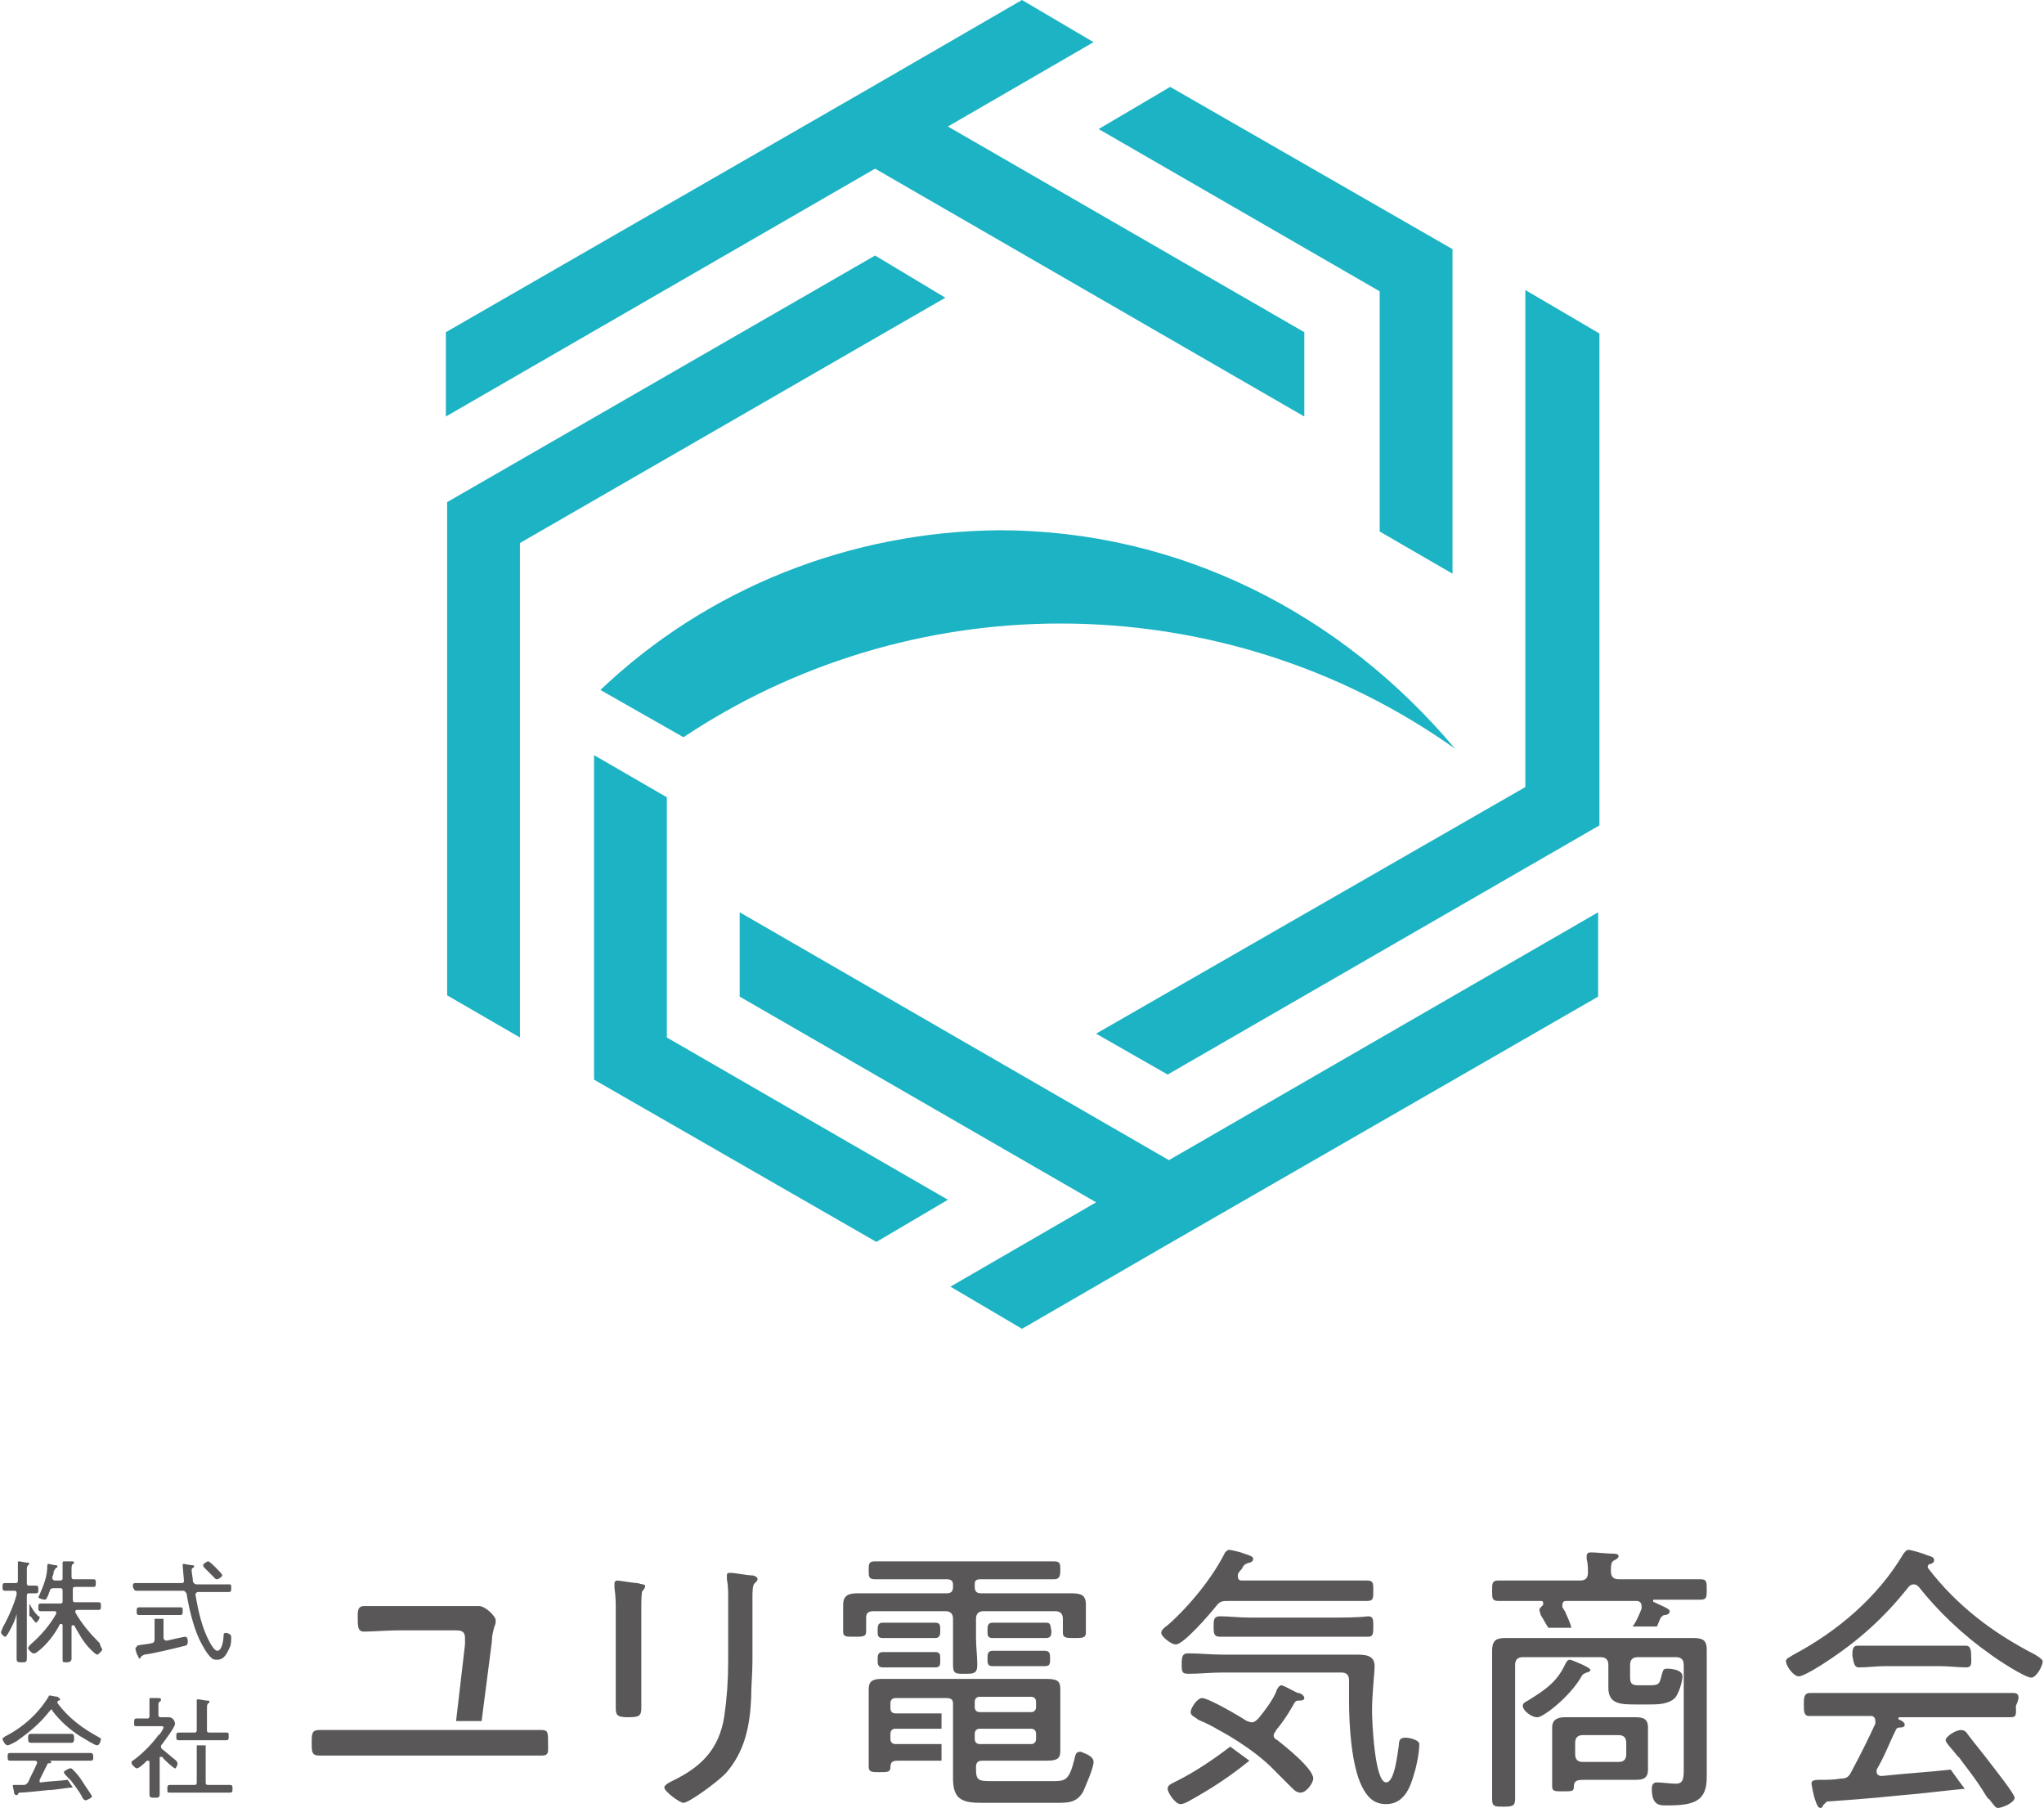
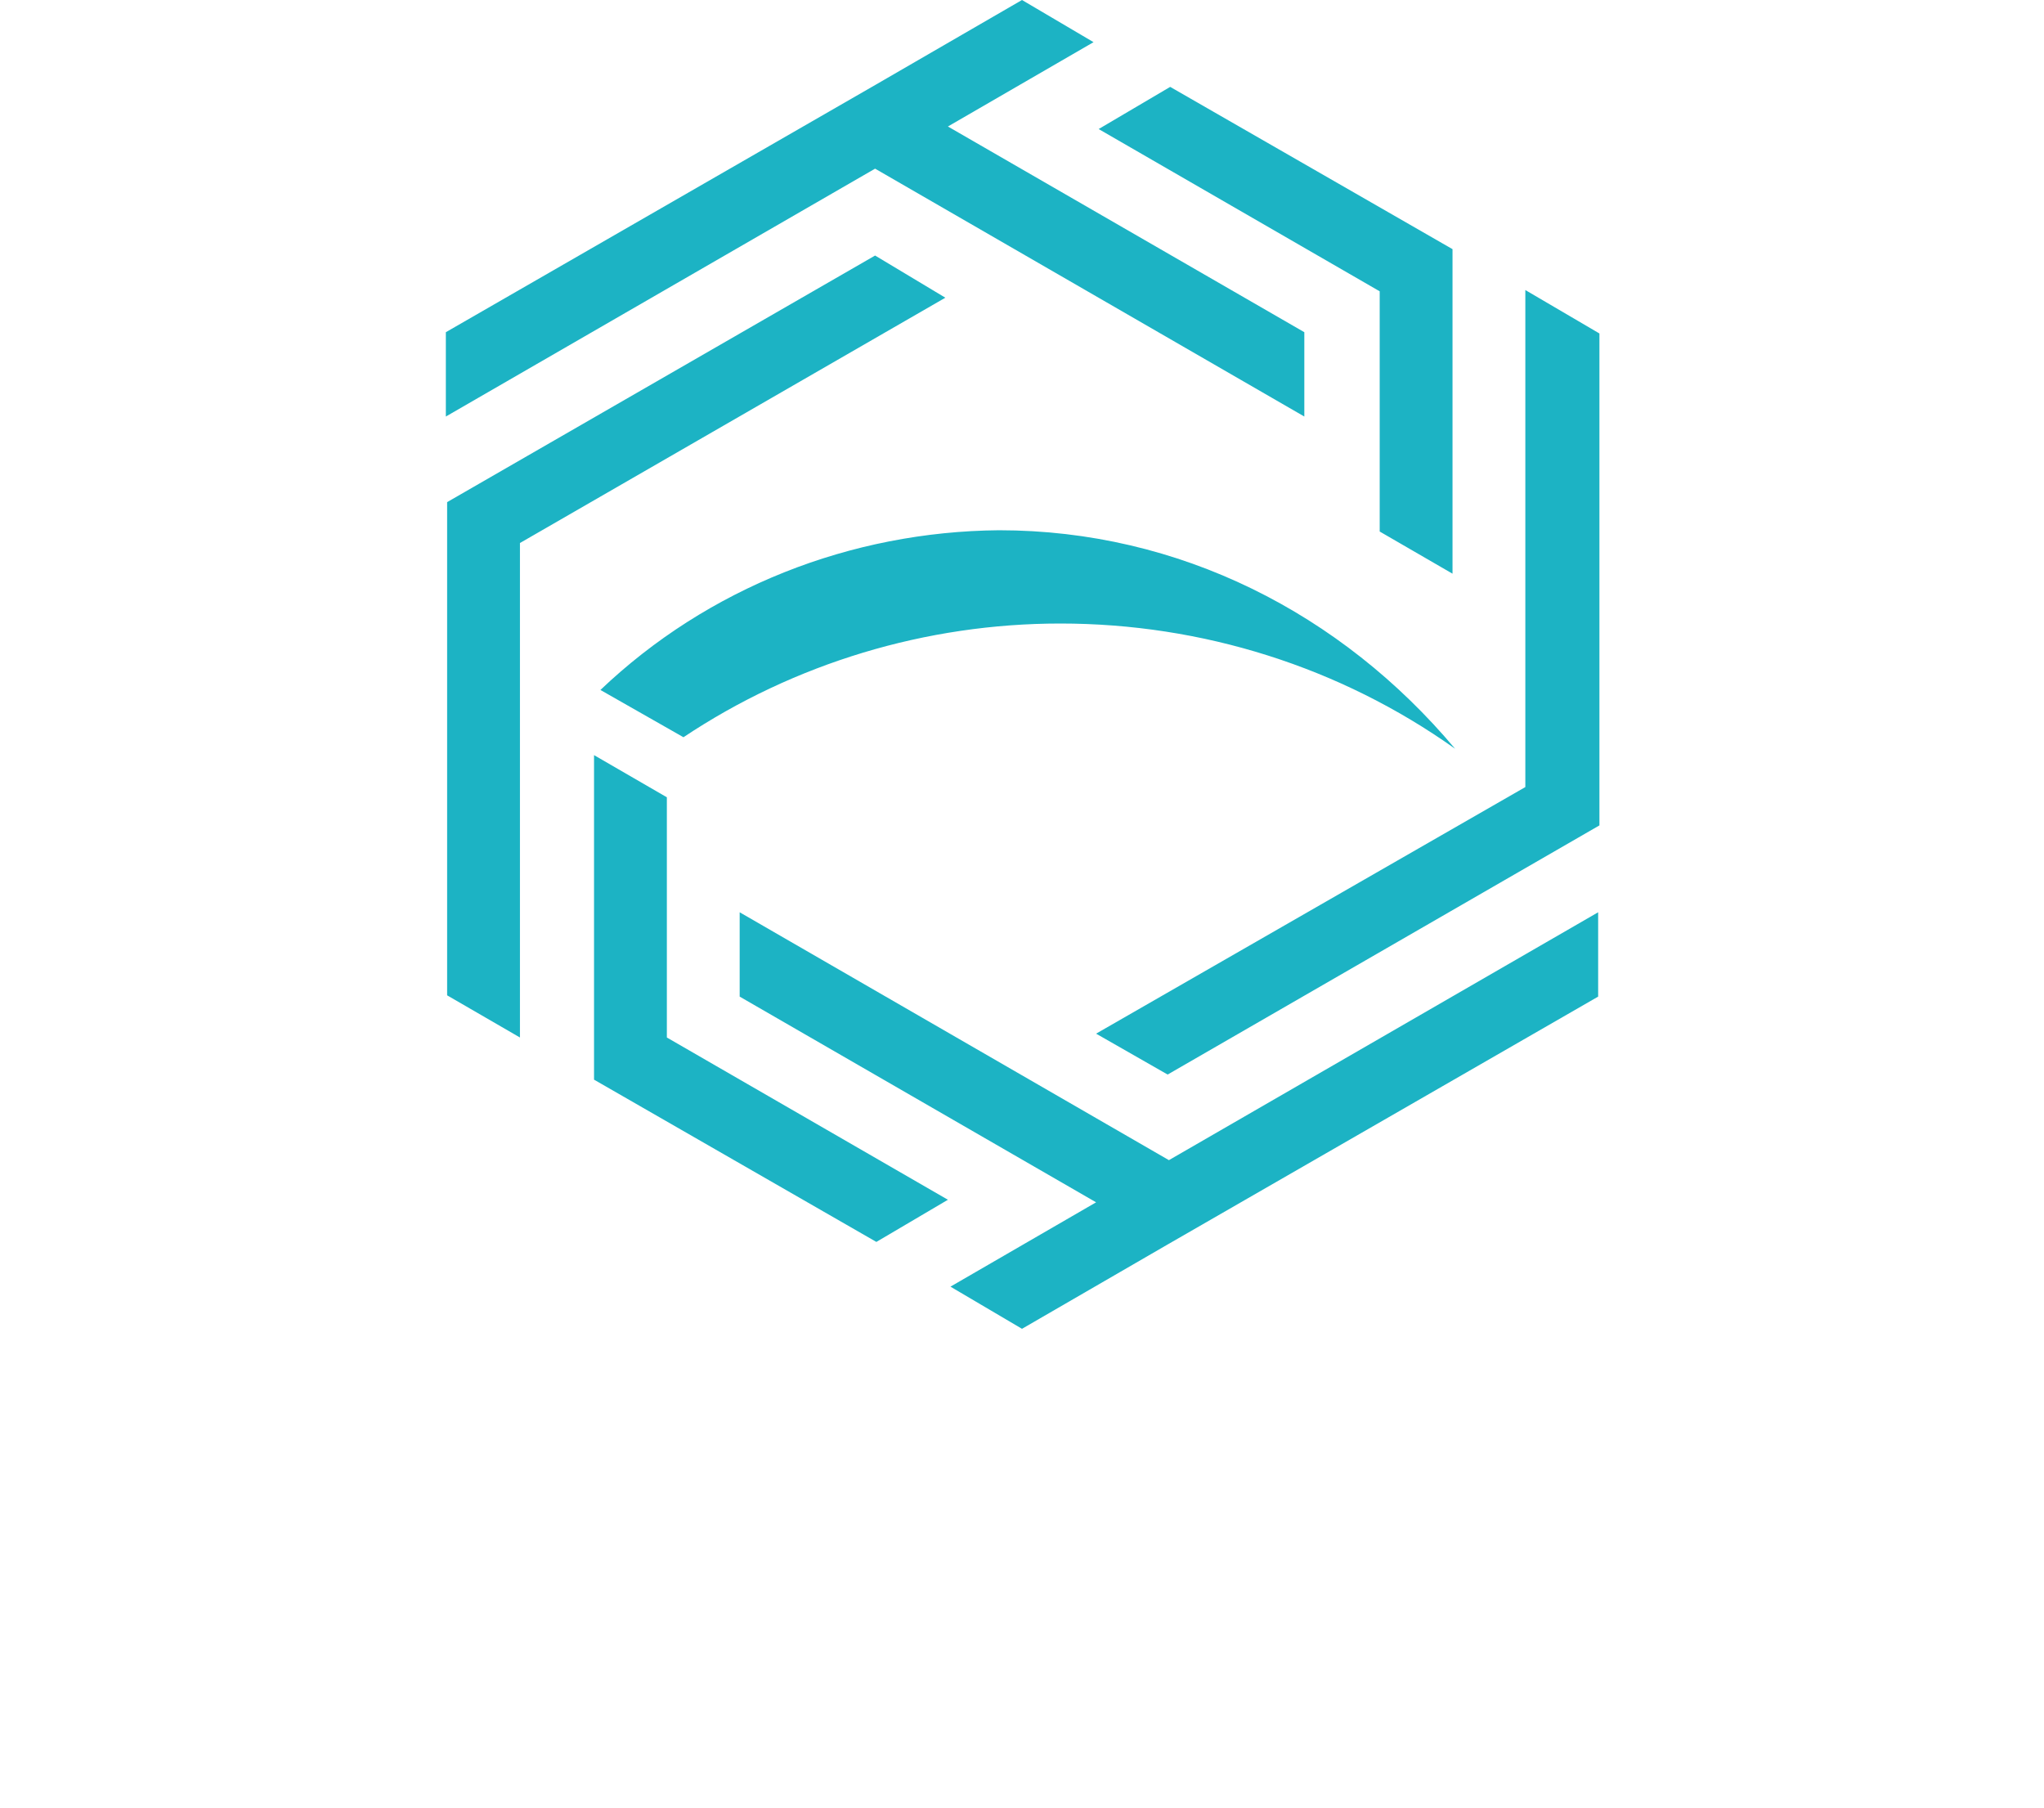
<svg xmlns="http://www.w3.org/2000/svg" version="1.1" id="レイヤー_1" x="0px" y="0px" viewBox="0 0 160 141.5" style="enable-background:new 0 0 160 141.5;" xml:space="preserve">
  <style type="text/css">
	.st0{fill:#1CB3C4;}
	.st1{fill:#595757;}
</style>
  <path id="パス_1768" class="st0" d="M125.2,26.1v38.5L91.4,84.1l-5.6-3.2l33.6-19.3V22.7L125.2,26.1z M57.9,71.4V78l27.9,16.1  l-11.4,6.6L80,104l11.4-6.6l0,0L125.1,78v-6.6L91.5,90.8L57.9,71.4z M102.1,32.6V26L74.2,9.9l11.4-6.6L80,0L68.6,6.6l0,0L34.9,26  v6.6l33.6-19.4L102.1,32.6z M52.2,62.4l-5.7-3.3v25.4l22.1,12.7l5.6-3.3l-22-12.7L52.2,62.4z M108,41.6l5.7,3.3V19.5L91.6,6.8  L86,10.1l22,12.7L108,41.6z M68.5,20L35,39.3v38.6l5.7,3.3V42.5L74,23.3L68.5,20z M83,48.8c11.1,0,21.9,3.4,30.9,9.8  C105,48,92.3,41.5,78.2,41.5C66.6,41.6,55.4,46,47,54l6.5,3.7C62.2,51.9,72.5,48.8,83,48.8L83,48.8z" />
  <g>
-     <path class="st1" d="M8,129.1c0,0.1-0.3,0.4-0.4,0.4c-0.1,0-0.4-0.3-0.5-0.4c-0.6-0.6-0.9-1.2-1.3-1.9c0,0,0,0-0.1,0   c0,0-0.1,0-0.1,0.1v1.2c0,0.4,0,0.8,0,1.3c0,0.2-0.1,0.3-0.4,0.3c-0.3,0-0.3,0-0.3-0.3c0-0.4,0-0.8,0-1.3v-1.3c0,0,0-0.1-0.1-0.1   c0,0,0,0-0.1,0c-0.4,0.8-1.1,1.7-1.8,2.2c-0.1,0.1-0.2,0.1-0.3,0.1c-0.1,0-0.4-0.3-0.4-0.4c0-0.1,0.1-0.2,0.2-0.3   c0.8-0.7,1.5-1.5,2-2.4c0,0,0-0.1,0-0.1c0-0.1-0.1-0.1-0.1-0.1H4.2c-0.3,0-0.6,0-1,0c-0.2,0-0.2-0.1-0.2-0.3c0-0.2,0-0.3,0.2-0.3   c0.3,0,0.6,0,1,0h0.5c0.2,0,0.2-0.1,0.2-0.2v-0.8c0-0.2-0.1-0.2-0.2-0.2H4.2c-0.2,0-0.3,0.1-0.3,0.2c-0.2,0.6-0.3,0.7-0.4,0.7   c-0.1,0-0.5-0.1-0.5-0.2c0,0,0.1-0.2,0.1-0.2c0.3-0.7,0.6-1.4,0.6-2.2c0-0.1,0-0.2,0.1-0.2c0.1,0,0.4,0.1,0.5,0.1   c0.1,0,0.2,0,0.2,0.1c0,0,0,0.1-0.1,0.1c-0.1,0.1-0.1,0.1-0.2,0.3c0,0.1,0,0.2-0.1,0.4c0,0,0,0,0,0.1c0,0.2,0.2,0.2,0.2,0.2h0.4   c0.2,0,0.2-0.1,0.2-0.2V123c0-0.2,0-0.4,0-0.6v-0.1c0-0.1,0.1-0.1,0.1-0.1c0.1,0,0.5,0,0.6,0c0.1,0,0.2,0,0.2,0.1   c0,0.1-0.1,0.1-0.1,0.1c-0.1,0.1-0.1,0.2-0.1,0.5v0.5c0,0.2,0.1,0.2,0.2,0.2h0.5c0.3,0,0.7,0,1,0c0.2,0,0.2,0.1,0.2,0.3   c0,0.2,0,0.3-0.2,0.3c-0.3,0-0.7,0-1,0H5.9c-0.2,0-0.2,0.1-0.2,0.2v0.8c0,0.2,0.1,0.2,0.2,0.2h0.8c0.3,0,0.6,0,1,0   c0.2,0,0.2,0.1,0.2,0.3c0,0.2,0,0.3-0.2,0.3c-0.3,0-0.6,0-1,0H6.1c-0.1,0-0.2,0-0.2,0.1c0,0,0,0.1,0,0.1c0.5,0.9,1.2,1.7,1.9,2.4   C7.9,129,8,129,8,129.1z M2.4,126.5c0.2,0.3,0.4,0.5,0.4,0.5c0.1,0,0.3-0.3,0.3-0.4c0-0.1,0-0.1-0.1-0.1c-0.3-0.3-0.5-0.6-0.7-1   V126.5z M0.4,128.1c0.1,0,0.1-0.1,0.2-0.2c0.3-0.5,0.6-1.1,0.7-1.6c0,0,0,0,0,0c0,0,0,0,0,0.1v2.2c0,0.4,0,0.8,0,1.2   c0,0.3,0.1,0.3,0.4,0.3c0.3,0,0.4,0,0.4-0.3c0-0.4,0-0.8,0-1.2v-1.8v-0.5c0-1.1,0-1.4,0-1.4c0-0.2,0.1-0.2,0.2-0.2   c0.2,0,0.4,0,0.5,0c0.2,0,0.2-0.1,0.2-0.3c0-0.2,0-0.3-0.2-0.3c-0.1,0-0.3,0-0.5,0c-0.2,0-0.2-0.1-0.2-0.2V123c0-0.3,0-0.4,0.1-0.5   c0.1-0.1,0.1-0.1,0.1-0.1c0-0.1-0.1-0.1-0.2-0.1c-0.1,0-0.5-0.1-0.6-0.1c-0.1,0-0.1,0-0.1,0.1c0,0,0,0.1,0,0.1c0,0.2,0,0.5,0,0.8   v0.5c0,0.2-0.1,0.2-0.2,0.2H1c-0.2,0-0.4,0-0.6,0c-0.2,0-0.2,0.1-0.2,0.3c0,0.2,0,0.3,0.2,0.3c0.1,0,0.4,0,0.6,0h0.1   c0.1,0,0.2,0,0.2,0.2c0,0,0,0.1,0,0.1c-0.2,0.8-0.7,1.9-1.1,2.6c0,0.1-0.1,0.2-0.1,0.3C0,127.8,0.3,128.1,0.4,128.1z M10.7,124.5   c0.3,0,0.7,0,1,0h2.6c0.2,0,0.2,0.1,0.3,0.2c0.2,1.2,0.5,2.5,1,3.6c0.2,0.4,0.6,1.2,1,1.5c0.1,0.1,0.3,0.1,0.4,0.1   c0.6,0,0.8-0.6,1-1c0.1-0.2,0.1-0.6,0.1-0.8c0-0.2-0.3-0.3-0.4-0.3c-0.2,0-0.2,0.1-0.2,0.2c0,0.3-0.1,1.2-0.5,1.2   c-0.2,0-0.5-0.5-0.6-0.7c-0.6-1.1-0.9-2.5-1.1-3.7v0c0-0.1,0.1-0.2,0.2-0.2h1.4c0.3,0,0.7,0,1,0c0.2,0,0.2-0.1,0.2-0.3   c0-0.3,0-0.3-0.2-0.3c-0.3,0-0.7,0-1,0h-1.5c-0.2,0-0.2-0.1-0.3-0.2c0-0.3-0.1-0.7-0.1-0.9c0-0.1,0-0.1,0.1-0.2   c0.1,0,0.1-0.1,0.1-0.1c0-0.1-0.1-0.1-0.2-0.1c-0.1,0-0.6-0.1-0.6-0.1c-0.1,0-0.1,0-0.1,0.1c0,0.1,0.1,1.2,0.1,1.2   c0,0.2-0.1,0.2-0.2,0.2h-2.6c-0.3,0-0.7,0-1,0c-0.2,0-0.2,0.1-0.2,0.3C10.5,124.4,10.5,124.5,10.7,124.5z M16,122.7   c0.3,0.3,0.5,0.5,0.8,0.8c0.1,0.1,0.1,0.1,0.2,0.1c0.1,0,0.4-0.2,0.4-0.3c0-0.1-0.3-0.4-0.5-0.6c-0.1-0.1-0.5-0.5-0.6-0.5   c-0.1,0-0.4,0.2-0.4,0.3C15.9,122.5,15.9,122.6,16,122.7z M10.6,129c0,0.1,0.1,0.5,0.2,0.6c0,0.1,0.1,0.2,0.1,0.2   c0.1,0,0.1,0,0.1-0.1c0.1-0.1,0.1-0.1,0.3-0.2c0.8-0.1,2.4-0.5,3.2-0.7c0.1,0,0.2-0.1,0.2-0.3c0-0.1,0-0.4-0.2-0.4   c-0.1,0-1,0.2-1.4,0.3c0,0-0.1,0-0.1,0c-0.1,0-0.2-0.1-0.2-0.2v-1.5h-0.7v1.6c0,0.2-0.1,0.3-0.2,0.3c-0.4,0.1-0.8,0.1-1.2,0.2   C10.8,128.9,10.6,128.9,10.6,129z M14.1,126.4c0.2,0,0.2-0.1,0.2-0.3c0-0.3,0-0.3-0.2-0.3c-0.3,0-0.6,0-0.9,0h-1.4   c-0.3,0-0.6,0-0.9,0c-0.2,0-0.2,0.1-0.2,0.3c0,0.2,0,0.3,0.2,0.3c0.2,0,0.5,0,0.7,0v0c0,0,0,0,0.1,0c0,0,0,0,0,0H12   c0.3,0,0.8,0,1.2,0c0,0,0,0,0,0h0c0,0,0.1,0,0.1,0c0.1,0,0.1,0,0.2,0v0C13.7,126.4,13.9,126.4,14.1,126.4z M7.8,136   c-1.3-0.7-2.4-1.5-3.3-2.7c0,0,0,0,0-0.1c0,0,0-0.1,0.1-0.1c0,0,0.1,0,0.1-0.1c0-0.1-0.1-0.1-0.2-0.2c-0.1,0-0.5-0.1-0.6-0.1   c-0.1,0-0.1,0.1-0.1,0.1c-0.8,1.3-2,2.4-3.4,3.1c-0.1,0.1-0.2,0.1-0.2,0.2c0,0.1,0.2,0.5,0.4,0.5c0.1,0,0.7-0.3,0.8-0.4   c1-0.7,1.8-1.4,2.5-2.3c0,0,0.1-0.1,0.1-0.1c0.1,0,0.1,0,0.1,0.1c0.6,0.8,1.4,1.5,2.2,2c0.2,0.1,1.1,0.7,1.3,0.7   c0.2,0,0.3-0.4,0.3-0.5C8,136.1,7.9,136.1,7.8,136z M3.2,136.4h1.6c0.3,0,0.6,0,0.8,0c0.2,0,0.2-0.2,0.2-0.3c0-0.2,0-0.4-0.2-0.4   c-0.3,0-0.6,0-0.8,0H3.2c-0.3,0-0.6,0-0.8,0c-0.2,0-0.2,0.2-0.2,0.3c0,0.2,0,0.4,0.2,0.4C2.6,136.4,2.9,136.4,3.2,136.4z    M7.1,137.2c-0.3,0-0.7,0-1.1,0H1.9c-0.4,0-0.7,0-1.1,0c-0.2,0-0.2,0.1-0.2,0.3c0,0.2,0,0.3,0.2,0.3c0.4,0,0.7,0,1.1,0h0.8   c0,0,0.2,0,0.2,0.1c0,0,0,0.1,0,0.1c-0.2,0.5-0.5,1-0.7,1.5c-0.1,0.1-0.2,0.2-0.3,0.2c-0.2,0-0.4,0-0.7,0c-0.2,0-0.2,0-0.2,0.1   c0,0,0.1,0.4,0.1,0.5c0,0.1,0.1,0.2,0.2,0.2c0,0,0.1,0,0.1-0.1c0.1-0.1,0.1-0.1,0.1-0.1c0.5,0,1.2-0.1,2.3-0.2   c0.5,0,1.5-0.2,1.9-0.2l-0.4-0.6c-0.7,0.1-1.4,0.1-2.1,0.2c-0.1,0-0.1,0-0.1-0.1c0,0,0,0,0-0.1c0.2-0.4,0.4-0.8,0.6-1.2   c0-0.1,0.1-0.1,0.2-0.1c0.1,0,0.1,0,0.1-0.1c0-0.1-0.1-0.1-0.2-0.1c0,0,0,0,0,0c0,0,0,0,0,0H6c0.4,0,0.7,0,1.1,0   c0.2,0,0.2-0.1,0.2-0.3C7.3,137.4,7.3,137.2,7.1,137.2z M5.7,138.5c-0.1-0.1-0.1-0.1-0.2-0.1c-0.1,0-0.5,0.2-0.5,0.3   c0,0.1,0.2,0.3,0.4,0.5c0,0,0.1,0.1,0.1,0.1c0.1,0.1,0.4,0.5,0.8,1.1c0,0.1,0.1,0.1,0.1,0.2c0.1,0.2,0.2,0.3,0.3,0.3   c0.1,0,0.5-0.2,0.5-0.3c0-0.1-0.6-0.9-0.7-1.1C6.2,139,5.9,138.7,5.7,138.5z M14,136.2c0.3,0,0.7,0,1,0c0,0,1.5,0,1.7,0   c0.3,0,0.7,0,1,0c0.2,0,0.2-0.1,0.2-0.3c0-0.3,0-0.3-0.2-0.3c-0.3,0-0.7,0-1,0h-0.3c-0.2,0-0.2-0.1-0.2-0.2v-1.6   c0-0.3,0-0.4,0.1-0.5c0.1,0,0.1-0.1,0.1-0.1c0-0.1-0.1-0.1-0.2-0.1c-0.1,0-0.5-0.1-0.7-0.1c-0.1,0-0.1,0-0.1,0.1c0,0,0,0.1,0,0.1   c0,0.2,0,0.5,0,0.8v1.4c0,0.2-0.1,0.2-0.2,0.2H15c-0.3,0-0.6,0-1,0c-0.2,0-0.2,0.1-0.2,0.3C13.8,136.1,13.8,136.2,14,136.2z    M18,139.7c-0.3,0-0.7,0-1,0h-0.7c-0.2,0-0.2-0.1-0.2-0.2v-2.9h-0.7v2.9c0,0.2-0.1,0.2-0.2,0.2h-0.9c-0.3,0-0.7,0-1,0   c-0.2,0-0.2,0.1-0.2,0.3c0,0.3,0,0.3,0.2,0.3c0.3,0,0.7,0,1,0H17c0.3,0,0.6,0,1,0c0.2,0,0.2-0.1,0.2-0.3   C18.2,139.8,18.2,139.7,18,139.7z M13.9,138c0-0.1-0.1-0.1-0.1-0.2c-0.4-0.3-0.7-0.6-1.1-0.9c-0.1-0.1-0.1-0.1-0.1-0.2   c0-0.1,0-0.1,0.1-0.2c0.2-0.3,1-1.3,1-1.6c0-0.1-0.1-0.5-0.5-0.5c-0.2,0-0.4,0-0.6,0c-0.2,0-0.2-0.1-0.2-0.2v-0.6   c0-0.3,0-0.4,0.1-0.4c0.1-0.1,0.1-0.1,0.1-0.2c0-0.1-0.1-0.1-0.3-0.1c-0.1,0-0.4,0-0.5,0c-0.1,0-0.1,0-0.1,0.1c0,0,0,0.1,0,0.1   c0,0.2,0,0.4,0,0.6v0.6c0,0.2-0.1,0.2-0.2,0.2c-0.3,0-0.5,0-0.8,0c-0.2,0-0.2,0.1-0.2,0.3c0,0.3,0,0.3,0.2,0.3c0.3,0,0.6,0,0.9,0h1   c0.1,0,0.2,0,0.2,0.1c0,0.1-0.3,0.6-0.4,0.6c-0.5,0.7-1.3,1.5-2,2c-0.1,0-0.1,0.1-0.1,0.2c0,0.1,0.3,0.4,0.4,0.4   c0.2,0,0.6-0.4,0.8-0.6c0,0,0,0,0.1,0c0.1,0,0.1,0.1,0.1,0.1v1.5c0,0.3,0,0.7,0,1c0,0.3,0.1,0.3,0.4,0.3c0.3,0,0.4,0,0.4-0.3   c0-0.3,0-0.7,0-1v-1.8c0-0.1,0-0.1,0.1-0.1c0,0,0.1,0,0.1,0c0.1,0.2,0.9,0.9,1,0.9C13.7,138.5,13.9,138.2,13.9,138z" />
-     <path class="st1" d="M74.6,133.6c0-0.2,0-0.3,0-0.3L74.6,133.6C74.6,133.6,74.6,133.6,74.6,133.6z M74.6,136.1v-0.4c0,0,0,0,0,0   C74.6,135.9,74.6,136,74.6,136.1C74.6,136.2,74.6,136.1,74.6,136.1z M153.2,137.5c0,0,0.1,0.1,0.2,0.2   C153.3,137.6,153.2,137.5,153.2,137.5z M42.4,135.4c-0.9,0-1.8,0-2.8,0h-1.3h-3.1h-1h-6.5c-1,0-2.2,0-2.7,0c-0.6,0-0.6,0.3-0.6,1   c0,0.7,0,1,0.6,1c0.9,0,1.8,0,2.7,0h11.9c0.9,0,1.9,0,2.8,0c0.6,0,0.5-0.3,0.5-1C42.9,135.6,42.9,135.4,42.4,135.4z M38.5,128.5   c0-0.5,0.1-0.8,0.2-1.2c0.1-0.2,0.1-0.3,0.1-0.5c0-0.3-0.8-1.1-1.3-1.1c-0.1,0-0.2,0-0.3,0c-0.4,0-0.8,0-1.1,0h-4.9   c-1,0-2.2,0-2.7,0c-0.5,0-0.5,0.4-0.5,0.8c0,0.8,0,1.2,0.5,1.2c0.6,0,1.8-0.1,2.7-0.1h4.4c0.4,0,0.8,0,0.8,0.6c0,0.1,0,0.4,0,0.5   l-0.7,6h2L38.5,128.5z M49.9,123.9c-0.3,0-1.4-0.2-1.6-0.2c-0.1,0-0.2,0.1-0.2,0.2c0,0.1,0,0.3,0,0.4c0.1,0.6,0.1,1.2,0.1,1.8v4.3   c0,1.1,0,2.2,0,3.3c0,0.6,0.2,0.7,1,0.7c0.8,0,1-0.1,1-0.7c0-1.1,0-2.2,0-3.3V126c0-0.6,0-1.4,0.1-1.5c0.1-0.1,0.2-0.2,0.2-0.4   C50.5,124,50.2,124,49.9,123.9z M58.9,123.3c-0.4,0-1.4-0.2-1.7-0.2c-0.2,0-0.3,0-0.3,0.2c0,0.1,0,0.2,0,0.3c0.1,0.5,0.1,1,0.1,1.5   v5c0,1.4-0.1,2.8-0.3,4.2c-0.4,2.6-1.8,4-4.1,5.1c-0.2,0.1-0.6,0.3-0.6,0.5c0,0.3,1.2,1.2,1.5,1.2c0.4,0,2.5-1.5,3.3-2.3   c1.5-1.7,1.9-3.7,2-5.9c0-1,0.1-1.9,0.1-2.9V125c0-0.4,0-1,0.2-1.1c0.1-0.1,0.2-0.2,0.2-0.3C59.3,123.4,59,123.3,58.9,123.3z    M73.2,127c-0.3,0-0.8,0-1.3,0h-1.5c-0.5,0-1,0-1.3,0c-0.4,0-0.4,0.3-0.4,0.6c0,0.4,0,0.6,0.4,0.6c0.2,0,0.8,0,1.3,0h1.5   c0.5,0,1,0,1.3,0c0.4,0,0.4-0.3,0.4-0.6C73.6,127.2,73.6,127,73.2,127z M85.6,137.9c0,0.5-0.6,1.8-0.8,2.3   c-0.5,0.9-1.2,0.9-2.1,0.9h-5.8c-1.5,0-2.3-0.2-2.3-1.9v-0.5c0-0.6,0-1.6,0-2.5c0,0,0,0,0-0.1v-0.4c0,0,0,0,0,0c0-0.9,0-1.6,0-2.1   c0,0,0,0,0,0v-0.3v0c0-0.3-0.2-0.4-0.5-0.4h-4c-0.3,0-0.4,0.2-0.4,0.4v0.4c0,0.3,0.2,0.4,0.4,0.4h3.6v1.2h-3.6   c-0.3,0-0.4,0.2-0.4,0.4v0.4c0,0.3,0.2,0.4,0.4,0.4h3.6v1.3h-3.3c-0.4,0-0.7,0-0.7,0.5c0,0.4-0.2,0.4-0.9,0.4c-0.5,0-0.8,0-0.8-0.4   c0-0.5,0-0.9,0-1.4v-3.7c0-0.3,0-0.7,0-1c0-0.6,0.3-0.8,1-0.8c0.7,0,1.4,0,2.1,0h8.8c0.8,0,1.4,0,1.9,0c0.9,0,1.2,0.1,1.2,0.8v4.8   c0,0.5-0.1,0.8-1,0.8c-0.7,0-1.4,0-2.1,0h-3c-0.4,0-0.5,0.2-0.5,0.5v0.2c0,0.8,0.2,0.9,1.1,0.9h5c0.9,0,1.2-0.1,1.6-1.7   c0.1-0.4,0.1-0.6,0.5-0.6C84.8,137.2,85.6,137.4,85.6,137.9z M76.3,133.6c0,0.3,0.2,0.4,0.4,0.4h4c0.3,0,0.4-0.2,0.4-0.4v-0.4   c0-0.3-0.2-0.4-0.4-0.4h-4c-0.3,0-0.4,0.2-0.4,0.4V133.6z M76.3,136.1c0,0.3,0.2,0.4,0.4,0.4h4c0.3,0,0.4-0.2,0.4-0.4v-0.4   c0-0.3-0.2-0.4-0.4-0.4h-4c-0.3,0-0.4,0.2-0.4,0.4V136.1z M68.4,126.1h5.6c0.4,0,0.6,0.2,0.6,0.6v1.5c0,0.7,0,1.4,0,2.1   c0,0.7,0.2,0.7,0.9,0.7c0.7,0,1,0,1-0.7c0-0.7-0.1-1.4-0.1-2.1v-1.5c0-0.4,0.2-0.6,0.6-0.6h5.6c0.4,0,0.6,0.2,0.6,0.6v0.4   c0,0.2,0,0.5,0,0.7c0,0.4,0.3,0.4,0.9,0.4c0.6,0,0.9,0,0.9-0.4c0-0.2,0-0.5,0-0.7v-0.6c0-0.3,0-0.6,0-0.9c0-0.8-0.4-0.9-1.2-0.9   c-0.7,0-1.3,0-2,0h-5c-0.3,0-0.5-0.1-0.5-0.5v-0.2c0-0.3,0.1-0.4,0.5-0.4H80c0.8,0,1.7,0,2.5,0c0.4,0,0.5-0.2,0.5-0.7   c0-0.5,0-0.7-0.5-0.7c-0.8,0-1.6,0-2.5,0h-9c-0.8,0-1.7,0-2.5,0c-0.5,0-0.5,0.2-0.5,0.7s0,0.7,0.5,0.7c0.8,0,1.7,0,2.5,0h3.1   c0.3,0,0.5,0.1,0.5,0.4v0.2c0,0.3-0.1,0.5-0.5,0.5h-4.9c-0.7,0-1.3,0-2,0c-0.7,0-1.2,0.1-1.2,0.9c0,0.3,0,0.6,0,0.9v0.5   c0,0.2,0,0.5,0,0.7c0,0.4,0.2,0.4,0.9,0.4c0.6,0,0.9,0,0.9-0.4c0-0.2,0-0.5,0-0.7v-0.4C67.8,126.3,67.9,126.1,68.4,126.1z    M81.9,127c-0.2,0-0.7,0-1.2,0h-1.8c-0.4,0-1,0-1.2,0c-0.4,0-0.4,0.3-0.4,0.6c0,0.4,0,0.6,0.4,0.6c0.2,0,0.7,0,1.2,0h1.8   c0.5,0,0.9,0,1.2,0c0.4,0,0.4-0.3,0.4-0.6C82.2,127.3,82.3,127,81.9,127z M69.1,130.5c0.2,0,0.8,0,1.3,0h1.5c0.5,0,1,0,1.3,0   c0.4,0,0.4-0.2,0.4-0.6c0-0.4,0-0.6-0.4-0.6c-0.3,0-0.8,0-1.3,0h-1.5c-0.5,0-1,0-1.3,0c-0.4,0-0.4,0.3-0.4,0.6   C68.7,130.2,68.7,130.5,69.1,130.5z M81.8,129.2c-0.2,0-0.8,0-1.2,0h-1.7c-0.5,0-1,0-1.2,0c-0.4,0-0.4,0.3-0.4,0.6   c0,0.4,0,0.6,0.4,0.6c0.2,0,0.8,0,1.2,0h1.7c0.5,0,1,0,1.2,0c0.4,0,0.4-0.2,0.4-0.6C82.2,129.5,82.2,129.2,81.8,129.2z    M104.3,126.6h-6.5c-0.8,0-1.6-0.1-2.3-0.1c-0.5,0-0.5,0.3-0.5,0.8c0,0.5,0,0.8,0.5,0.8c0.8,0,1.6,0,2.3,0h6.5c0.8,0,2,0,2.8,0   c0.4,0,0.4-0.3,0.4-0.8c0-0.5,0-0.8-0.4-0.8C106.3,126.6,105.1,126.6,104.3,126.6z M92.1,139.4c-0.4,0.2-0.7,0.3-0.7,0.6   c0,0.3,0.6,1.2,1,1.2c0.2,0,0.4-0.1,0.6-0.2c1.8-1,3.2-1.9,4.8-3.2l-1.5-1.1C95,137.7,93.5,138.7,92.1,139.4z M110,136   c-0.4,0-0.5,0.2-0.5,0.6c-0.1,0.5-0.3,2.9-1,2.9c-0.9,0-1.1-4.8-1.1-5.6c0-1.4,0.2-2.9,0.2-3.5c0-0.9-0.8-0.9-1.5-0.9   c-0.5,0-0.9,0-1.4,0h-9c-0.9,0-1.8-0.1-2.7-0.1c-0.4,0-0.5,0.2-0.5,0.8c0,0.6,0,0.8,0.5,0.8c0.9,0,1.8-0.1,2.7-0.1h9.3   c0.4,0,0.6,0.2,0.6,0.6c0,0.6,0,1.1,0,1.7c0,1.9,0.2,5,1,6.6c0.4,0.8,0.9,1.4,1.9,1.4c1.4,0,1.9-1.3,2.2-2.4   c0.2-0.6,0.4-1.7,0.4-2.3C111.1,136.2,110.4,136,110,136z M95.2,125.7c0.3-0.4,0.5-0.4,1-0.4h7.8c0.8,0,2.2,0,3,0   c0.5,0,0.5-0.2,0.5-0.8c0-0.6,0-0.8-0.5-0.8c-0.9,0-2.2,0-3,0h-6.8c-0.2,0-0.3-0.1-0.3-0.3c0-0.1,0-0.1,0-0.2   c0.1-0.2,0.2-0.3,0.3-0.4c0.2-0.4,0.3-0.4,0.6-0.5c0.1,0,0.3-0.1,0.3-0.3c0-0.2-0.4-0.3-0.7-0.4c-0.2-0.1-1-0.3-1.2-0.3   c-0.1,0-0.2,0.1-0.3,0.2c-1,2-2.8,4.2-4.5,5.7c-0.3,0.2-0.5,0.4-0.5,0.6c0,0.3,0.8,0.9,1.1,0.9C92.6,128.8,94.8,126.2,95.2,125.7z    M100,136.2c-0.2-0.1-0.3-0.2-0.3-0.4c0-0.1,0.1-0.2,0.2-0.4c0.5-0.6,0.9-1.2,1.3-1.9c0.1-0.2,0.2-0.4,0.4-0.4c0.2,0,0.5,0,0.5-0.2   c0-0.2-0.3-0.4-0.5-0.4c-0.3-0.1-1.1-0.6-1.3-0.6c-0.2,0-0.4,0.4-0.4,0.5c-0.3,0.7-0.9,1.5-1.4,2.1c-0.1,0.1-0.3,0.3-0.5,0.3   c-0.2,0-0.3-0.1-0.4-0.1c-0.6-0.4-3-1.8-3.5-1.8c-0.4,0-0.9,0.8-0.9,1.1c0,0.3,0.4,0.4,0.6,0.6c0.5,0.2,1.1,0.5,1.6,0.8v0   c0,0,2.7,1.4,4.4,3.2l0,0c0.4,0.4,0.8,0.8,1.3,1.3c0.2,0.2,0.4,0.4,0.7,0.4c0.5,0,1-0.8,1-1.1C102.8,138.4,100.5,136.6,100,136.2z    M129,135.2c0,0.2,0,0.5,0,0.8v2.5c0,0.7-0.4,0.8-1,0.8c-0.5,0-0.9,0-1.4,0H124c-0.4,0-0.8,0-0.8,0.5c0,0.4-0.1,0.4-0.9,0.4   c-0.6,0-0.8,0-0.8-0.4V136c0-0.3,0-0.5,0-0.8c0-0.6,0.4-0.8,1-0.8c0.5,0,0.9,0,1.4,0h2.7c0.4,0,0.9,0,1.4,0   C128.6,134.4,129,134.5,129,135.2z M127.3,136.4c0-0.4-0.2-0.6-0.6-0.6h-2.8c-0.4,0-0.6,0.2-0.6,0.6v0.9c0,0.4,0.2,0.6,0.6,0.6h2.8   c0.4,0,0.6-0.2,0.6-0.6V136.4z M133.6,130.7c0-0.5,0-1.1,0-1.6c0-0.8-0.4-0.9-1.1-0.9c-0.6,0-1.2,0-1.8,0h-1h-3.1h-3.4H121h-1.4   c-0.6,0-1.1,0-1.7,0c-0.7,0-1.1,0.1-1.1,1c0,0.6,0,1.1,0,1.6v7.3c0,0.9,0,1.8,0,2.7c0,0.6,0.2,0.6,0.9,0.6c0.8,0,0.9-0.1,0.9-0.7   c0-0.9,0-1.8,0-2.7v-7.7c0-0.4,0.2-0.6,0.6-0.6h6.1c0.4,0,0.6,0.2,0.6,0.6v1.8c0,1.3,1,1.3,2.2,1.3h1c0.6,0,1.5,0,2-0.5   c0.3-0.3,0.6-1.3,0.6-1.7c0-0.5-0.8-0.6-1.2-0.6c-0.3,0-0.3,0.1-0.4,0.4c-0.2,0.8-0.2,0.9-1,0.9h-0.7c-0.5,0-0.8,0-0.8-0.6v-1   c0-0.4,0.2-0.6,0.6-0.6h3c0.4,0,0.6,0.2,0.6,0.6v8.1c0,0.7,0,1.2-0.6,1.2c-0.5,0-1.1-0.1-1.5-0.1c-0.3,0-0.4,0.2-0.4,0.5   c0,1.4,0.7,1.3,1.3,1.3c2.1,0,3-0.4,3-2.2c0-0.5,0-0.9,0-1.4V130.7z M122.5,126.1c-0.1-0.1-0.1-0.2-0.2-0.3c0-0.1,0-0.1,0-0.2   c0-0.2,0.1-0.3,0.3-0.3h5.5c0.2,0,0.4,0.1,0.4,0.4c0,0.1,0,0.1,0,0.2c-0.2,0.5-0.4,1-0.7,1.4h1.9c0.1-0.2,0.2-0.5,0.3-0.7   c0.1-0.1,0.2-0.2,0.3-0.2c0.2,0,0.4-0.1,0.4-0.3c0-0.2-0.6-0.4-1.2-0.7c0,0-0.1,0-0.1-0.1c0-0.1,0-0.1,0.1-0.1h2.1   c0.9,0,0.6,0,1.5,0c0.5,0,0.5-0.2,0.5-0.8c0-0.6,0-0.8-0.5-0.8c-0.9,0-0.6,0-1.5,0h-4.9c-0.4,0-0.6-0.2-0.6-0.6   c0-0.5,0-0.8,0.3-0.9c0.2-0.1,0.3-0.2,0.3-0.3c0-0.2-0.3-0.2-0.4-0.2c-0.4,0-1.4-0.1-1.7-0.1c-0.2,0-0.4,0-0.4,0.3c0,0,0,0.1,0,0.2   c0.1,0.4,0.1,0.7,0.1,1.1c0,0.4-0.2,0.6-0.6,0.6h-5c-0.9,0-0.5,0-1.4,0c-0.5,0-0.5,0.2-0.5,0.8c0,0.6,0,0.8,0.5,0.8   c0.9,0,0.5,0,1.4,0h1.9c0.1,0,0.2,0,0.2,0.2c0,0.1,0,0.1-0.1,0.2c-0.1,0.1-0.2,0.2-0.2,0.3c0,0.1,0.1,0.3,0.1,0.4   c0.2,0.3,0.4,0.7,0.6,1h1.8C122.9,126.9,122.6,126.4,122.5,126.1z M123.8,131.2c0.1-0.2,0.2-0.2,0.4-0.3c0.1,0,0.3-0.1,0.3-0.2   c0-0.2-1.5-0.8-1.6-0.8c-0.2,0-0.2,0.1-0.3,0.2c-0.3,0.6-0.4,0.8-0.8,1.3c-0.6,0.7-1.4,1.2-2.2,1.7c-0.2,0.1-0.4,0.2-0.4,0.4   c0,0.4,0.7,0.9,1.1,0.9C120.7,134.5,122.9,132.8,123.8,131.2z M145.5,130.5c0.7,0,1.4-0.1,2.1-0.1h4.2c0.7,0,1.5,0.1,2.1,0.1   c0.5,0,0.4-0.4,0.4-0.8c0-0.4,0-0.9-0.4-0.9c-0.7,0-1.4,0-2.2,0h-4.2c-0.7,0-1.4,0-2.1,0c-0.4,0-0.4,0.4-0.4,0.8   C145.1,130,145.1,130.5,145.5,130.5z M155.5,140.6L155.5,140.6c0.1,0.1,0.1,0.2,0.2,0.2c0.4,0.5,0.5,0.7,0.7,0.7   c0.3,0,1.3-0.4,1.3-0.8c0-0.3-1.6-2.3-1.9-2.7c-0.6-0.8-1.2-1.5-1.8-2.3c-0.1-0.2-0.3-0.3-0.5-0.3c-0.4,0-1.2,0.5-1.2,0.8   c0,0.2,0.6,0.8,0.9,1.2c0,0,0.1,0.1,0.2,0.2C153.8,138.2,154.6,139.1,155.5,140.6z M157.6,132.5c-0.9,0-1.8,0-2.7,0h-10.5   c-0.9,0-1.8,0-2.7,0c-0.5,0-0.5,0.4-0.5,0.9c0,0.5,0,0.9,0.4,0.9c0.9,0,1.8,0,2.7,0h2.1c0.1,0,0.4,0,0.4,0.4c0,0.1,0,0.1,0,0.2   c-0.6,1.3-1.2,2.5-1.9,3.8c-0.2,0.4-0.4,0.5-0.8,0.5c-0.6,0.1-1.1,0.1-1.7,0.1c-0.5,0-0.6,0.1-0.6,0.3c0,0.1,0.2,1.1,0.3,1.3   c0.1,0.3,0.2,0.6,0.4,0.6c0.1,0,0.2-0.1,0.2-0.2c0.2-0.2,0.2-0.2,0.3-0.3c1.3-0.1,3-0.2,5.9-0.5c1.4-0.1,3.7-0.4,4.9-0.5   c-0.4-0.5-0.8-1.1-1.1-1.5c-1.8,0.2-3.6,0.3-5.4,0.5c-0.2,0-0.4-0.1-0.4-0.3c0-0.1,0-0.1,0-0.2c0.6-1,1-2.1,1.5-3.1   c0.1-0.2,0.2-0.2,0.4-0.2c0.2,0,0.3-0.1,0.3-0.2c0-0.2-0.2-0.3-0.4-0.4c-0.1,0-0.1-0.1-0.1-0.1s0-0.1,0.1-0.1h6c0.9,0,1.8,0,2.7,0   c0.5,0,0.4-0.3,0.4-0.9C158.1,132.9,158.1,132.5,157.6,132.5z M159.3,129.5c-3.3-1.7-6.1-3.8-8.4-6.8c0,0,0-0.1,0-0.1   c0-0.1,0.1-0.2,0.2-0.2c0.1,0,0.3-0.1,0.3-0.3c0-0.3-0.4-0.3-0.6-0.4c-0.2-0.1-1.2-0.4-1.4-0.4c-0.2,0-0.3,0.2-0.4,0.3   c-2,3.4-5.2,6.1-8.6,7.9c-0.3,0.2-0.6,0.3-0.6,0.5c0,0.4,0.6,1.2,1,1.2c0.4,0,1.8-0.9,2.1-1.1c2.6-1.7,4.6-3.5,6.5-5.9   c0.1-0.1,0.2-0.2,0.4-0.2c0.2,0,0.3,0.1,0.4,0.2c1.5,1.9,3.5,3.8,5.5,5.2c0.5,0.4,2.8,1.9,3.3,1.9c0.4,0,0.9-0.9,0.9-1.3   C159.8,129.8,159.6,129.7,159.3,129.5z" />
-   </g>
+     </g>
</svg>